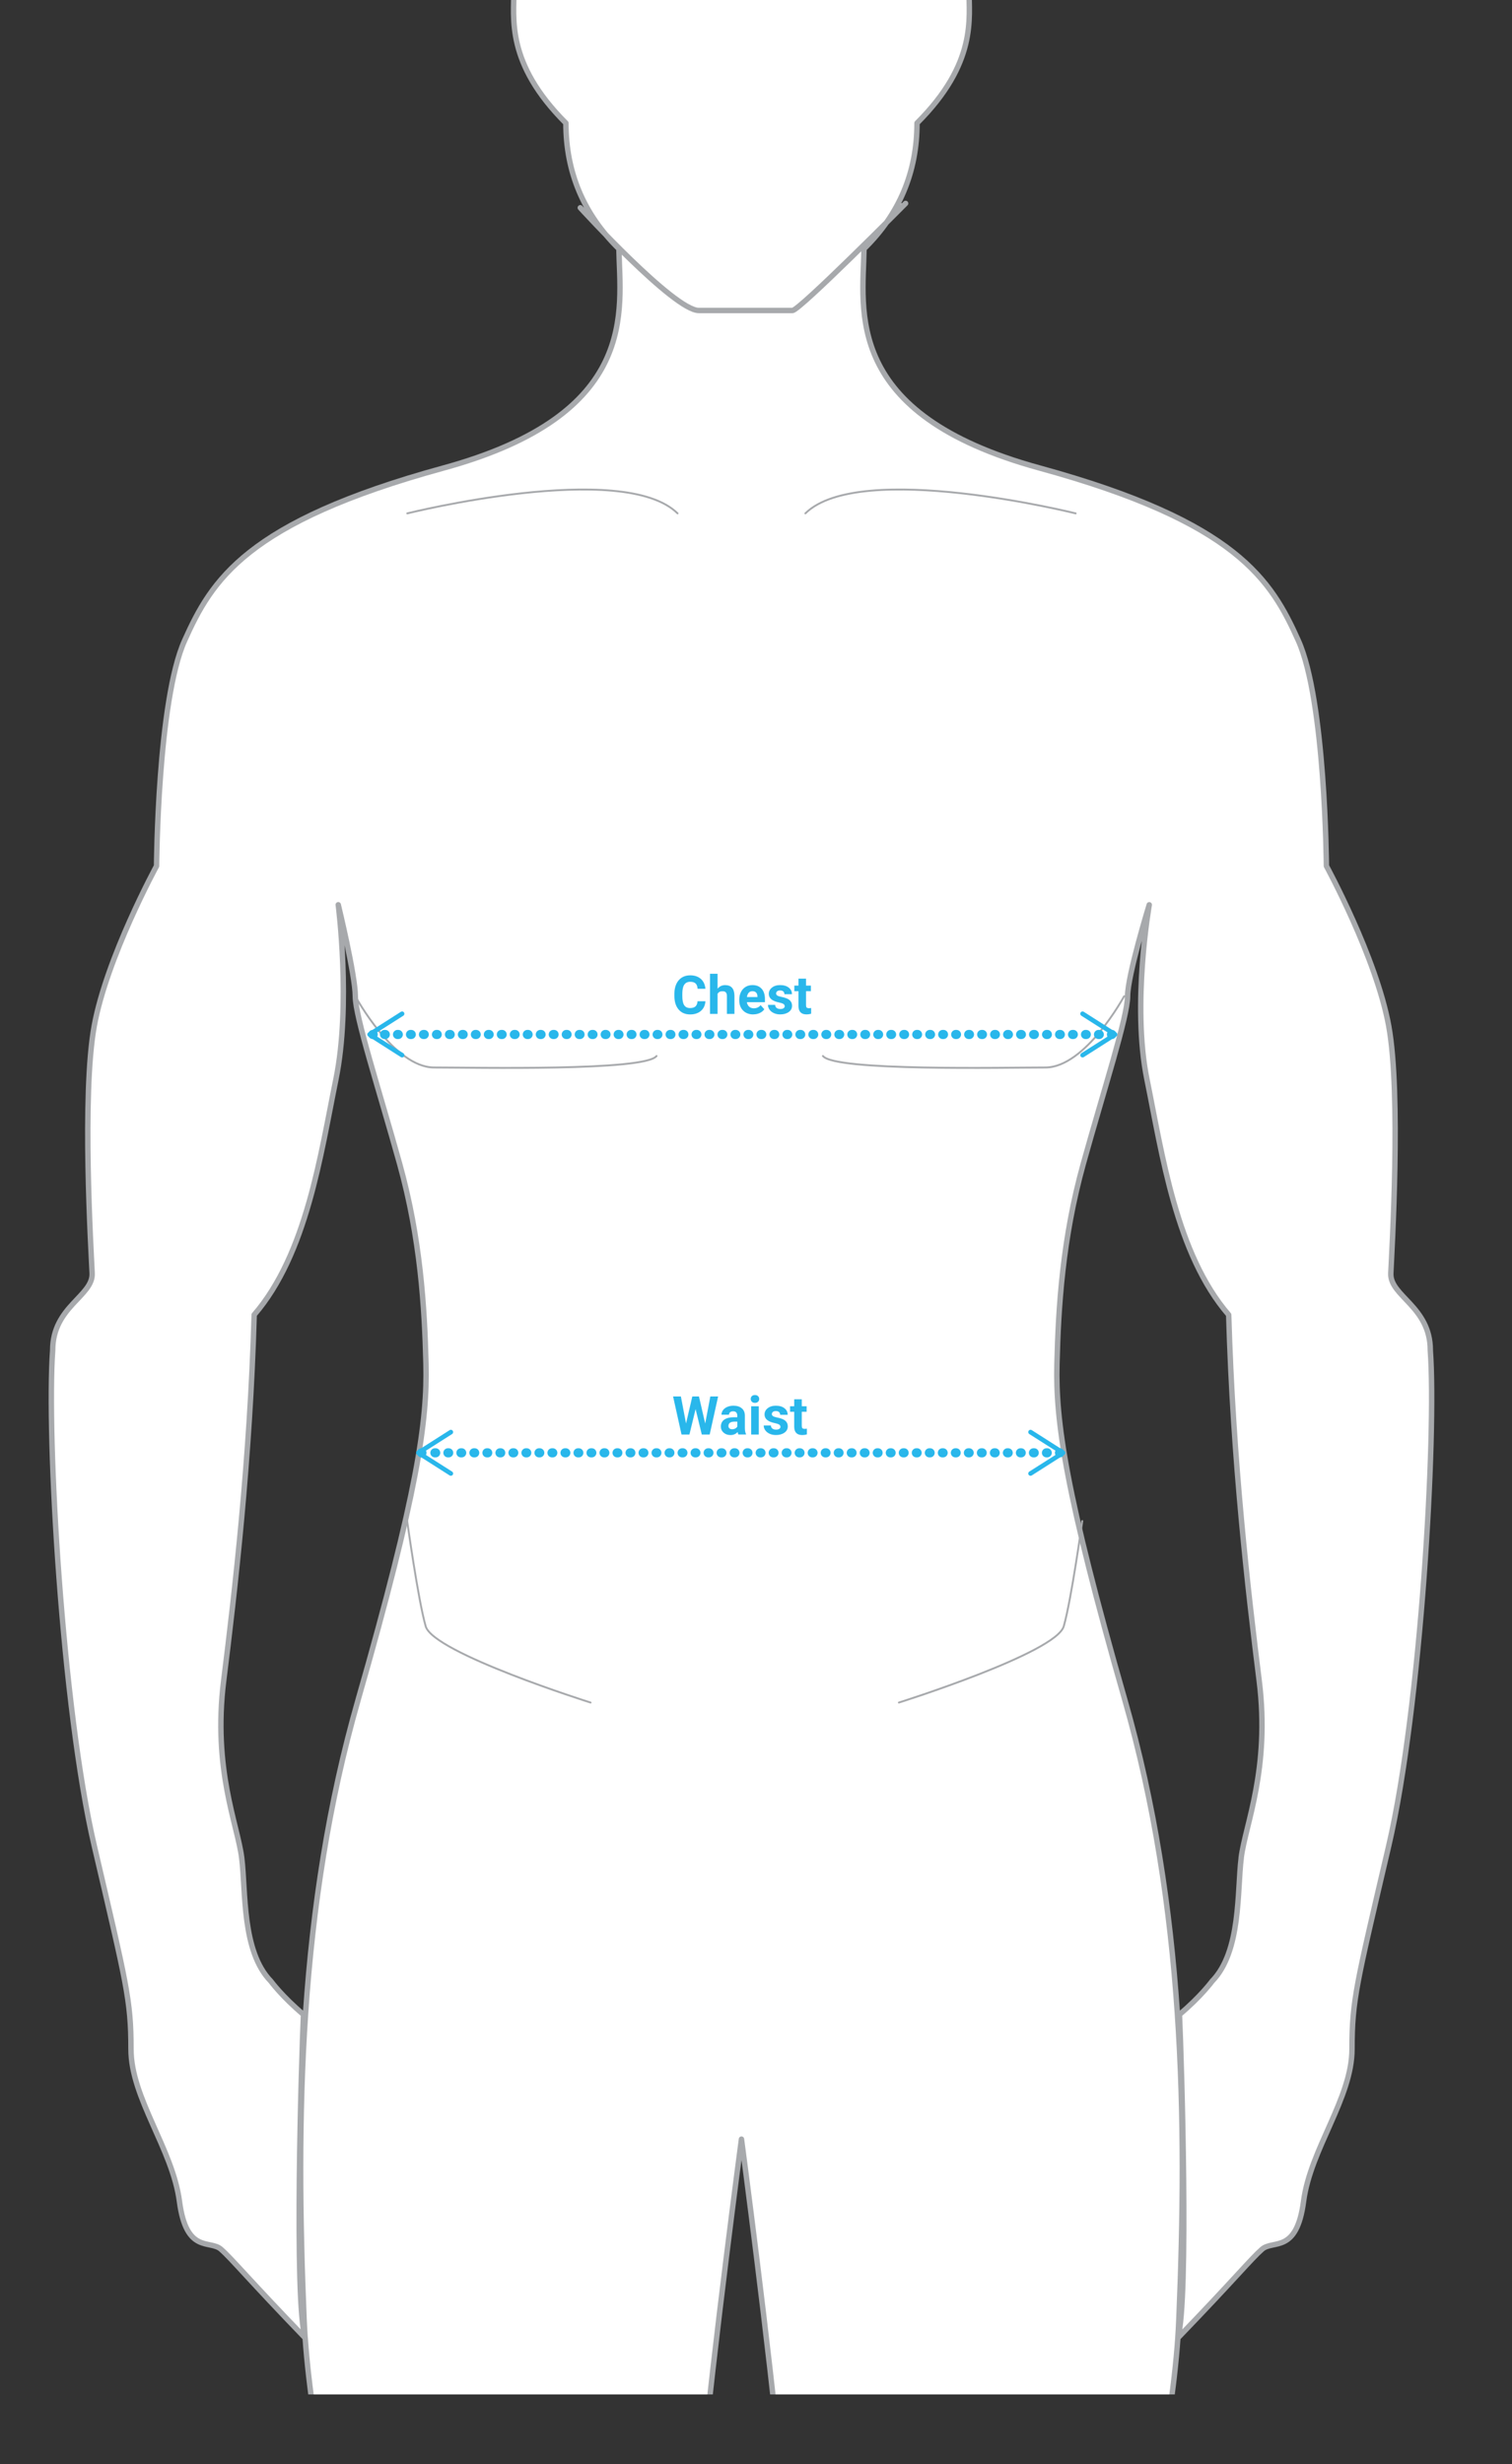
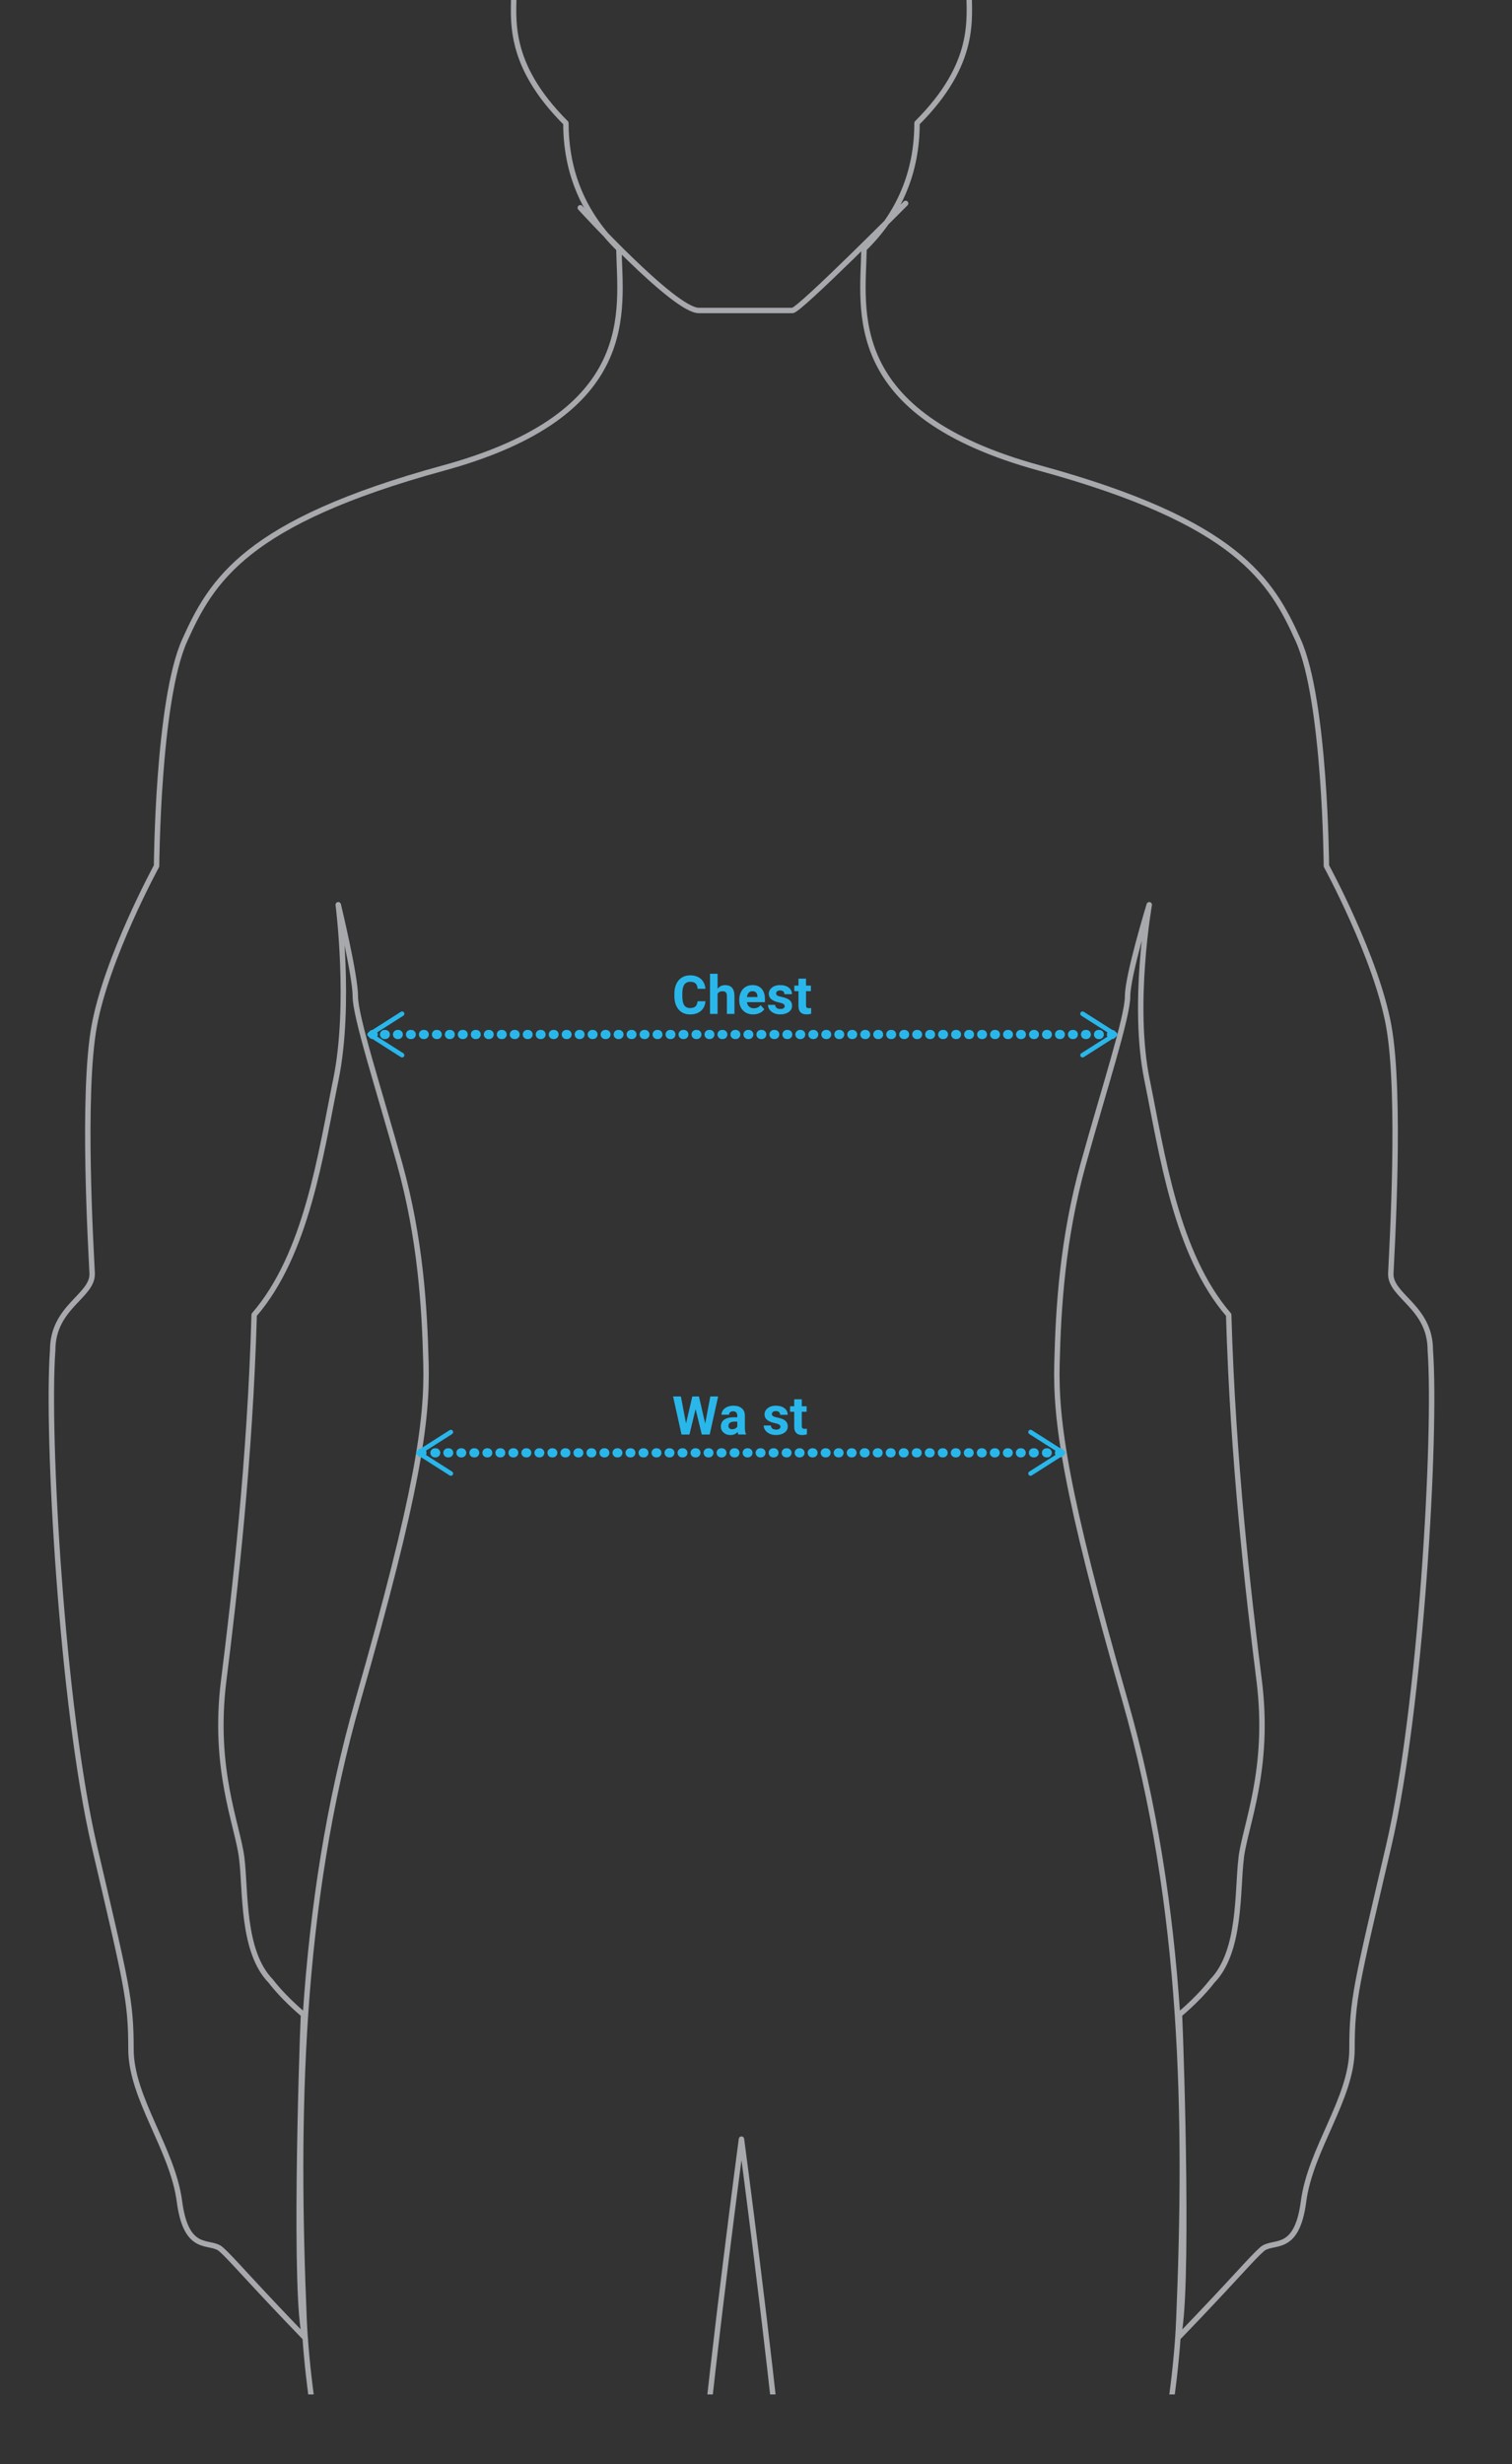
<svg xmlns="http://www.w3.org/2000/svg" id="Layer_1" data-name="Layer 1" width="496.18" height="808.57" viewBox="0 0 496.18 808.57">
  <rect x="0" y="0" width="496.18" height="808.57" fill="#333333" stroke="none" />
  <defs>
    <clipPath id="clippath">
      <rect width="496.18" height="785.75" fill="none" stroke-width="0" />
    </clipPath>
  </defs>
  <g clip-path="url(#clippath)">
-     <path d="M190.43,68.18s30.71,33.71,38.9,33.71h30.73c2.28,0,37.12-35.14,37.12-35.14M469.37,443.06c0-14.32-13.3-17.72-12.96-25.23.34-7.5,3.41-58.65-.68-81.15-4.09-22.5-20.46-52.51-20.46-52.51,0,0-.34-54.21-9.21-73.98-8.87-19.78-20.11-38.87-84.9-56.6-64.78-17.73-57.96-51.83-57.62-71.94q17.39-17.05,17.39-41.26c19.78-19.77,17.05-34.43,17.05-43.98s-8.18-17.05-8.18-17.05c0,0,7.5-75.35-66.49-75.35S176.84-20.63,176.84-20.63c0,0-8.18,7.5-8.18,17.05s-2.73,24.21,17.05,43.98q0,24.21,17.39,41.26c.34,20.11,7.16,54.21-57.62,71.94-64.78,17.73-76.03,36.82-84.9,56.6-8.86,19.78-9.2,73.98-9.2,73.98,0,0-16.36,30.01-20.46,52.51-4.1,22.5-1.03,73.64-.68,81.15.34,7.5-12.95,10.91-12.95,25.23-2.05,27.62,3.07,117.29,13.64,162.63,10.57,45.35,12.05,50.58,12.05,66.71s13.64,32.74,15.91,50.01c2.27,17.27,10,12.5,13.62,15.68,3.62,3.18,9,9.81,27.64,29.12,4.55,65.71,38.2,164.98,38.86,171.58.68,6.82,2.05,82.85,0,90.35-2.04,7.5-6.48,18.07-6.48,60.35s25.91,115.93,37.28,150.93c11.37,35,14.1,55.01,13.18,85.47-5.68,5.68-6.82,15-8.41,46.82-11.59,16.36-36.83,49.55-31.15,70.01,5.68,20.46,51.14,20.91,69.33,10.91,18.18-10,17.04-33.19,17.5-41.6.45-8.41-2.5-17.5,1.37-25.46,3.86-7.96,9.09-28.18,9.09-28.18,1.36-16.82-11.13-31.14-12.96-38.86-1.82-7.72-2.51-43.65-1.14-71.6,1.36-27.96,8.41-87.51,7.73-125.24-.68-37.73-11.59-78.87-13.42-87.5-1.82-8.64,3.64-25.91,7.04-38.42,3.41-12.5-5-57.73-4.31-76.14.68-18.41,3.87-76.6,7.04-112.06,3.18-35.46,12.62-106.61,12.62-106.61,0,0,9.43,71.15,12.62,106.61,3.17,35.46,6.36,93.65,7.04,112.06.68,18.41-7.72,63.64-4.31,76.14,3.41,12.51,8.86,29.78,7.04,38.42-1.82,8.63-12.73,49.77-13.41,87.5-.68,37.74,6.37,97.28,7.74,125.24,1.36,27.96.68,63.88-1.14,71.6-1.82,7.72-14.32,22.04-12.96,38.86,0,0,5.23,20.22,9.09,28.18,3.86,7.97.91,17.05,1.36,25.46.46,8.41-.68,31.6,17.51,41.6,18.18,10,63.65,9.54,69.33-10.91,5.68-20.46-19.55-53.64-31.14-70.01-1.59-31.83-2.73-41.15-8.41-46.82-.92-30.46,1.81-50.47,13.18-85.47,11.37-35,37.28-108.65,37.28-150.93s-4.43-52.85-6.48-60.35c-2.04-7.5-.68-83.53,0-90.35.66-6.6,34.31-105.87,38.86-171.58,18.64-19.32,24.01-25.95,27.63-29.12,3.62-3.18,11.35,1.58,13.62-15.68,2.27-17.27,15.9-33.87,15.9-50.01s1.49-21.36,12.06-66.71c10.57-45.34,15.68-135.02,13.63-162.63M117.51,557.85c-19.55,68.19-20.45,137.74-17.73,203.2.09,2.02.21,4.08.35,6.17-3.64-12.51-1.21-91.36-.53-106.14-7.04-5.91-10.73-10.95-10.73-10.95-9.55-9.77-8.18-29.55-9.55-40.46-1.36-10.91-9.55-29.09-5.91-58.19,3.64-29.1,8.64-72.28,10-120.02,17.28-20,21.82-52.74,26.83-77.28,4.99-24.55.76-57.28.76-57.28,0,0,5.6,23.18,5.6,30.01s7.72,30.46,14.55,55.01c6.82,24.55,8.18,47.06,8.64,65.7.46,18.63-2.73,42.04-22.28,110.22M407.32,609.67c-1.36,10.91,0,30.69-9.54,40.46,0,0-3.69,5.04-10.73,10.95.68,14.77,3.1,93.63-.53,106.14.14-2.09.26-4.15.34-6.17,2.73-65.46,1.82-135.01-17.73-203.2-19.55-68.19-22.74-91.59-22.28-110.22.45-18.64,1.82-41.15,8.64-65.7,6.82-24.55,14.54-48.19,14.54-55.01s7.11-30.01,7.11-30.01c0,0-5.75,32.73-.76,57.28,5,24.54,9.55,57.28,26.83,77.28,1.37,47.73,6.36,90.92,10,120.02,3.64,29.09-4.54,47.28-5.91,58.19" fill="#fff" stroke-width="0" />
    <path d="M190.43,68.18s30.71,33.71,38.9,33.71h30.73c2.28,0,37.12-35.14,37.12-35.14M469.37,443.06c0-14.32-13.3-17.72-12.96-25.23.34-7.5,3.41-58.65-.68-81.15-4.09-22.5-20.46-52.51-20.46-52.51,0,0-.34-54.21-9.21-73.98-8.87-19.78-20.11-38.87-84.9-56.6-64.78-17.73-57.96-51.83-57.62-71.94q17.39-17.05,17.39-41.26c19.78-19.77,17.05-34.43,17.05-43.98s-8.18-17.05-8.18-17.05c0,0,7.5-75.35-66.49-75.35S176.84-20.63,176.84-20.63c0,0-8.18,7.5-8.18,17.05s-2.73,24.21,17.05,43.98q0,24.21,17.39,41.26c.34,20.11,7.16,54.21-57.62,71.94-64.78,17.73-76.03,36.82-84.9,56.6-8.86,19.78-9.2,73.98-9.2,73.98,0,0-16.36,30.01-20.46,52.51-4.1,22.5-1.03,73.64-.68,81.15.34,7.5-12.95,10.91-12.95,25.23-2.05,27.62,3.07,117.29,13.64,162.63,10.57,45.35,12.05,50.58,12.05,66.71s13.64,32.74,15.91,50.01c2.27,17.27,10,12.5,13.62,15.68,3.62,3.18,9,9.81,27.64,29.12,4.55,65.71,38.2,164.98,38.86,171.58.68,6.82,2.05,82.85,0,90.35-2.04,7.5-6.48,18.07-6.48,60.35s25.91,115.93,37.28,150.93c11.37,35,14.1,55.01,13.18,85.47-5.68,5.68-6.82,15-8.41,46.82-11.59,16.36-36.83,49.55-31.15,70.01,5.68,20.46,51.14,20.91,69.33,10.91,18.18-10,17.04-33.19,17.5-41.6.45-8.41-2.5-17.5,1.37-25.46,3.86-7.96,9.09-28.18,9.09-28.18,1.36-16.82-11.13-31.14-12.96-38.86-1.82-7.72-2.51-43.65-1.14-71.6,1.36-27.96,8.41-87.51,7.73-125.24-.68-37.73-11.59-78.87-13.42-87.5-1.82-8.64,3.64-25.91,7.04-38.42,3.41-12.5-5-57.73-4.31-76.14.68-18.41,3.87-76.6,7.04-112.06,3.18-35.46,12.62-106.61,12.62-106.61,0,0,9.43,71.15,12.62,106.61,3.17,35.46,6.36,93.65,7.04,112.06.68,18.41-7.72,63.64-4.31,76.14,3.41,12.51,8.86,29.78,7.04,38.42-1.82,8.63-12.73,49.77-13.41,87.5-.68,37.74,6.37,97.28,7.74,125.24,1.36,27.96.68,63.88-1.14,71.6-1.82,7.72-14.32,22.04-12.96,38.86,0,0,5.23,20.22,9.09,28.18,3.86,7.97.91,17.05,1.36,25.46.46,8.41-.68,31.6,17.51,41.6,18.18,10,63.65,9.54,69.33-10.91,5.68-20.46-19.55-53.64-31.14-70.01-1.59-31.83-2.73-41.15-8.41-46.82-.92-30.46,1.81-50.47,13.18-85.47,11.37-35,37.28-108.65,37.28-150.93s-4.43-52.85-6.48-60.35c-2.04-7.5-.68-83.53,0-90.35.66-6.6,34.31-105.87,38.86-171.58,18.64-19.32,24.01-25.95,27.63-29.12,3.62-3.18,11.35,1.58,13.62-15.68,2.27-17.27,15.9-33.87,15.9-50.01s1.49-21.36,12.06-66.71c10.57-45.34,15.68-135.02,13.63-162.63ZM117.51,557.85c-19.55,68.19-20.45,137.74-17.73,203.2.09,2.02.21,4.08.35,6.17-3.64-12.51-1.21-91.36-.53-106.14-7.04-5.91-10.73-10.95-10.73-10.95-9.55-9.77-8.18-29.55-9.55-40.46-1.36-10.91-9.55-29.09-5.91-58.19,3.64-29.1,8.64-72.28,10-120.02,17.28-20,21.82-52.74,26.83-77.28,4.99-24.55.76-57.28.76-57.28,0,0,5.6,23.18,5.6,30.01s7.72,30.46,14.55,55.01c6.82,24.55,8.18,47.06,8.64,65.7.46,18.63-2.73,42.04-22.28,110.22ZM407.32,609.67c-1.36,10.91,0,30.69-9.54,40.46,0,0-3.69,5.04-10.73,10.95.68,14.77,3.1,93.63-.53,106.14.14-2.09.26-4.15.34-6.17,2.73-65.46,1.82-135.01-17.73-203.2-19.55-68.19-22.74-91.59-22.28-110.22.45-18.64,1.82-41.15,8.64-65.7,6.82-24.55,14.54-48.19,14.54-55.01s7.11-30.01,7.11-30.01c0,0-5.75,32.73-.76,57.28,5,24.54,9.55,57.28,26.83,77.28,1.37,47.73,6.36,90.92,10,120.02,3.64,29.09-4.54,47.28-5.91,58.19Z" fill="none" stroke="#a7a9ac" stroke-linecap="round" stroke-linejoin="round" stroke-width="1.78" />
-     <path d="M337.91,1005.31s.63,21.51-12.59,27.12M279.39,1016.01s13.21,17.62,25.8,16.36M150.87,1005.31s-.63,21.51,12.58,27.12M209.39,1016.01s-13.21,17.62-25.8,16.36M133.62,499.14s3.56,25.71,6.07,34.52c2.51,8.81,54.11,25.04,54.11,25.04M355.16,499.14s-3.56,25.71-6.07,34.52c-2.52,8.81-54.11,25.04-54.11,25.04M368.9,326.91s-12.64,23.39-25.85,23.39-69.21,1.26-72.99-3.77M116.61,326.91s12.64,23.39,25.85,23.39,69.21,1.26,72.99-3.77M352.99,168.47s-70.81-17.62-88.7,0M133.65,168.47s70.81-17.62,88.7,0" fill="none" stroke="#a7a9ac" stroke-linecap="round" stroke-linejoin="round" stroke-width=".62" />
  </g>
  <line x1="364.87" y1="339.47" x2="364.74" y2="339.47" fill="none" stroke="#29b7eb" stroke-linecap="round" stroke-linejoin="round" stroke-width="3" />
  <line x1="360.74" y1="339.47" x2="124.47" y2="339.47" fill="none" stroke="#29b7eb" stroke-dasharray="0 0 .25 4.01" stroke-linecap="round" stroke-linejoin="round" stroke-width="3" />
  <line x1="122.46" y1="339.47" x2="122.34" y2="339.47" fill="none" stroke="#29b7eb" stroke-linecap="round" stroke-linejoin="round" stroke-width="3" />
  <path d="M354.62,332.27c-.22.35-.12.81.23,1.04l9.68,6.16-9.68,6.16c-.35.22-.45.69-.23,1.03.22.35.69.45,1.04.23l10.67-6.8c.22-.14.35-.38.35-.63s-.13-.49-.35-.63l-10.67-6.8c-.12-.08-.27-.12-.4-.12-.25,0-.49.12-.63.35" fill="#29b7eb" stroke-width="0" />
  <path d="M132.59,332.27c.22.35.12.81-.23,1.04l-9.68,6.16,9.68,6.16c.35.22.45.69.23,1.03-.22.35-.69.45-1.04.23l-10.67-6.8c-.22-.14-.35-.38-.35-.63s.13-.49.35-.63l10.67-6.8c.12-.08.27-.12.4-.12.25,0,.49.12.63.35" fill="#29b7eb" stroke-width="0" />
  <line x1="347.8" y1="476.75" x2="347.68" y2="476.75" fill="none" stroke="#29b7eb" stroke-linecap="round" stroke-linejoin="round" stroke-width="3" />
  <line x1="343.66" y1="476.75" x2="140.47" y2="476.75" fill="none" stroke="#29b7eb" stroke-dasharray="0 0 .25 4.02" stroke-linecap="round" stroke-linejoin="round" stroke-width="3" />
  <line x1="138.46" y1="476.75" x2="138.33" y2="476.75" fill="none" stroke="#29b7eb" stroke-linecap="round" stroke-linejoin="round" stroke-width="3" />
  <path d="M337.55,469.55c-.22.35-.12.81.23,1.04l9.68,6.16-9.68,6.16c-.35.22-.45.69-.23,1.03.22.35.69.45,1.04.23l10.67-6.8c.22-.14.35-.38.35-.63s-.13-.49-.35-.63l-10.67-6.8c-.12-.08-.27-.12-.4-.12-.25,0-.49.12-.63.35" fill="#29b7eb" stroke-width="0" />
  <path d="M148.59,469.55c.22.35.12.81-.23,1.04l-9.68,6.16,9.68,6.16c.35.22.45.69.23,1.03-.22.35-.69.45-1.04.23l-10.67-6.8c-.22-.14-.35-.38-.35-.63s.13-.49.35-.63l10.67-6.8c.12-.08.27-.12.4-.12.25,0,.49.12.63.35" fill="#29b7eb" stroke-width="0" />
  <g>
    <path d="M231.5,328.56c-.1,1.34-.59,2.4-1.49,3.17-.9.77-2.07,1.16-3.54,1.16-1.6,0-2.86-.54-3.78-1.62-.92-1.08-1.38-2.56-1.38-4.44v-.76c0-1.2.21-2.26.63-3.17.42-.91,1.03-1.62,1.81-2.11s1.7-.73,2.74-.73c1.44,0,2.6.39,3.48,1.16.88.77,1.39,1.86,1.53,3.25h-2.57c-.06-.81-.29-1.39-.67-1.75-.39-.36-.97-.54-1.76-.54-.86,0-1.5.31-1.93.92-.43.61-.64,1.57-.66,2.86v.94c0,1.35.21,2.34.61,2.96.41.62,1.05.94,1.93.94.79,0,1.39-.18,1.78-.54.39-.36.62-.92.67-1.69h2.57Z" fill="#29b7eb" stroke-width="0" />
    <path d="M235.48,324.45c.66-.79,1.48-1.18,2.48-1.18,2.01,0,3.03,1.17,3.06,3.51v5.94h-2.48v-5.88c0-.53-.11-.92-.34-1.18s-.61-.38-1.14-.38c-.73,0-1.25.28-1.58.84v6.6h-2.48v-13.17h2.48v4.91Z" fill="#29b7eb" stroke-width="0" />
    <path d="M247.2,332.89c-1.36,0-2.47-.42-3.32-1.25-.85-.83-1.28-1.95-1.28-3.34v-.24c0-.93.18-1.77.54-2.5.36-.73.87-1.3,1.53-1.7.66-.4,1.41-.6,2.26-.6,1.27,0,2.27.4,3,1.2.73.8,1.09,1.94,1.09,3.4v1.01h-5.91c.08.61.32,1.09.72,1.46.4.37.91.55,1.53.55.95,0,1.7-.35,2.24-1.04l1.22,1.36c-.37.53-.88.94-1.51,1.23s-1.34.44-2.11.44ZM246.91,325.26c-.49,0-.89.17-1.2.5-.31.33-.5.81-.59,1.43h3.45v-.2c-.01-.55-.16-.98-.45-1.28-.29-.3-.69-.45-1.22-.45Z" fill="#29b7eb" stroke-width="0" />
    <path d="M257.5,330.15c0-.3-.15-.54-.45-.72-.3-.17-.78-.33-1.45-.47-2.21-.46-3.31-1.4-3.31-2.81,0-.82.34-1.51,1.03-2.06s1.58-.83,2.68-.83c1.18,0,2.12.28,2.83.83.71.55,1.06,1.28,1.06,2.16h-2.48c0-.35-.11-.65-.34-.88-.23-.23-.59-.35-1.07-.35-.42,0-.74.09-.97.28-.23.19-.34.43-.34.72,0,.27.13.5.39.67.26.17.7.31,1.32.44.62.12,1.14.26,1.56.42,1.31.48,1.96,1.31,1.96,2.5,0,.85-.36,1.53-1.09,2.05-.73.52-1.66.78-2.81.78-.78,0-1.47-.14-2.07-.42-.6-.28-1.08-.66-1.42-1.14-.34-.48-.51-1-.51-1.57h2.35c.02.44.19.78.49,1.01s.71.35,1.22.35c.47,0,.83-.09,1.08-.27s.37-.42.37-.71Z" fill="#29b7eb" stroke-width="0" />
    <path d="M264.51,321.15v2.28h1.59v1.82h-1.59v4.63c0,.34.07.59.2.74.13.15.38.22.75.22.27,0,.52-.02.73-.06v1.88c-.49.15-.99.22-1.5.22-1.74,0-2.62-.88-2.66-2.63v-5h-1.36v-1.82h1.36v-2.28h2.48Z" fill="#29b7eb" stroke-width="0" />
  </g>
  <g>
    <path d="M231.42,467.15l1.68-8.89h2.56l-2.77,12.49h-2.59l-2.03-8.35-2.03,8.35h-2.59l-2.77-12.49h2.56l1.69,8.87,2.06-8.87h2.18l2.05,8.89Z" fill="#29b7eb" stroke-width="0" />
    <path d="M242.31,470.75c-.11-.22-.2-.5-.25-.83-.6.67-1.38,1-2.34,1-.91,0-1.66-.26-2.26-.79-.6-.53-.9-1.19-.9-1.99,0-.98.37-1.74,1.09-2.26.73-.53,1.78-.79,3.16-.8h1.14v-.53c0-.43-.11-.77-.33-1.03-.22-.26-.57-.39-1.04-.39-.42,0-.74.1-.98.3-.24.2-.36.48-.36.82h-2.48c0-.54.17-1.04.5-1.49.33-.46.8-.82,1.41-1.08.61-.26,1.29-.39,2.04-.39,1.14,0,2.05.29,2.72.86s1.01,1.38,1.01,2.42v4.02c0,.88.13,1.55.37,2v.15h-2.5ZM240.26,469.02c.37,0,.7-.08,1.01-.24.31-.16.54-.38.69-.66v-1.6h-.93c-1.24,0-1.9.43-1.98,1.29v.15c0,.31.1.56.32.76.22.2.51.3.89.3Z" fill="#29b7eb" stroke-width="0" />
-     <path d="M246.36,459.07c0-.37.12-.68.37-.92.25-.24.59-.36,1.02-.36s.76.12,1.01.36c.25.24.38.55.38.92s-.13.69-.38.93c-.25.24-.59.36-1.01.36s-.75-.12-1.01-.36c-.25-.24-.38-.55-.38-.93ZM249,470.75h-2.49v-9.28h2.49v9.28Z" fill="#29b7eb" stroke-width="0" />
    <path d="M256.1,468.18c0-.3-.15-.54-.45-.72-.3-.17-.78-.33-1.45-.47-2.21-.46-3.31-1.4-3.31-2.81,0-.82.34-1.51,1.03-2.06s1.58-.83,2.68-.83c1.18,0,2.12.28,2.83.83.71.55,1.06,1.28,1.06,2.16h-2.48c0-.35-.11-.65-.34-.88-.23-.23-.59-.35-1.07-.35-.42,0-.74.09-.97.28-.23.19-.34.43-.34.72,0,.27.13.5.39.67.26.17.7.31,1.32.44.62.12,1.14.26,1.56.42,1.31.48,1.96,1.31,1.96,2.5,0,.85-.36,1.53-1.09,2.05-.73.52-1.66.78-2.81.78-.78,0-1.47-.14-2.07-.42-.6-.28-1.08-.66-1.42-1.14-.34-.48-.51-1-.51-1.57h2.35c.02.44.19.78.49,1.01s.71.35,1.22.35c.47,0,.83-.09,1.08-.27s.37-.42.37-.71Z" fill="#29b7eb" stroke-width="0" />
    <path d="M263.11,459.19v2.28h1.59v1.82h-1.59v4.63c0,.34.07.59.2.74.13.15.38.22.75.22.27,0,.52-.02.73-.06v1.88c-.49.15-.99.22-1.5.22-1.74,0-2.62-.88-2.66-2.63v-5h-1.36v-1.82h1.36v-2.28h2.48Z" fill="#29b7eb" stroke-width="0" />
  </g>
</svg>